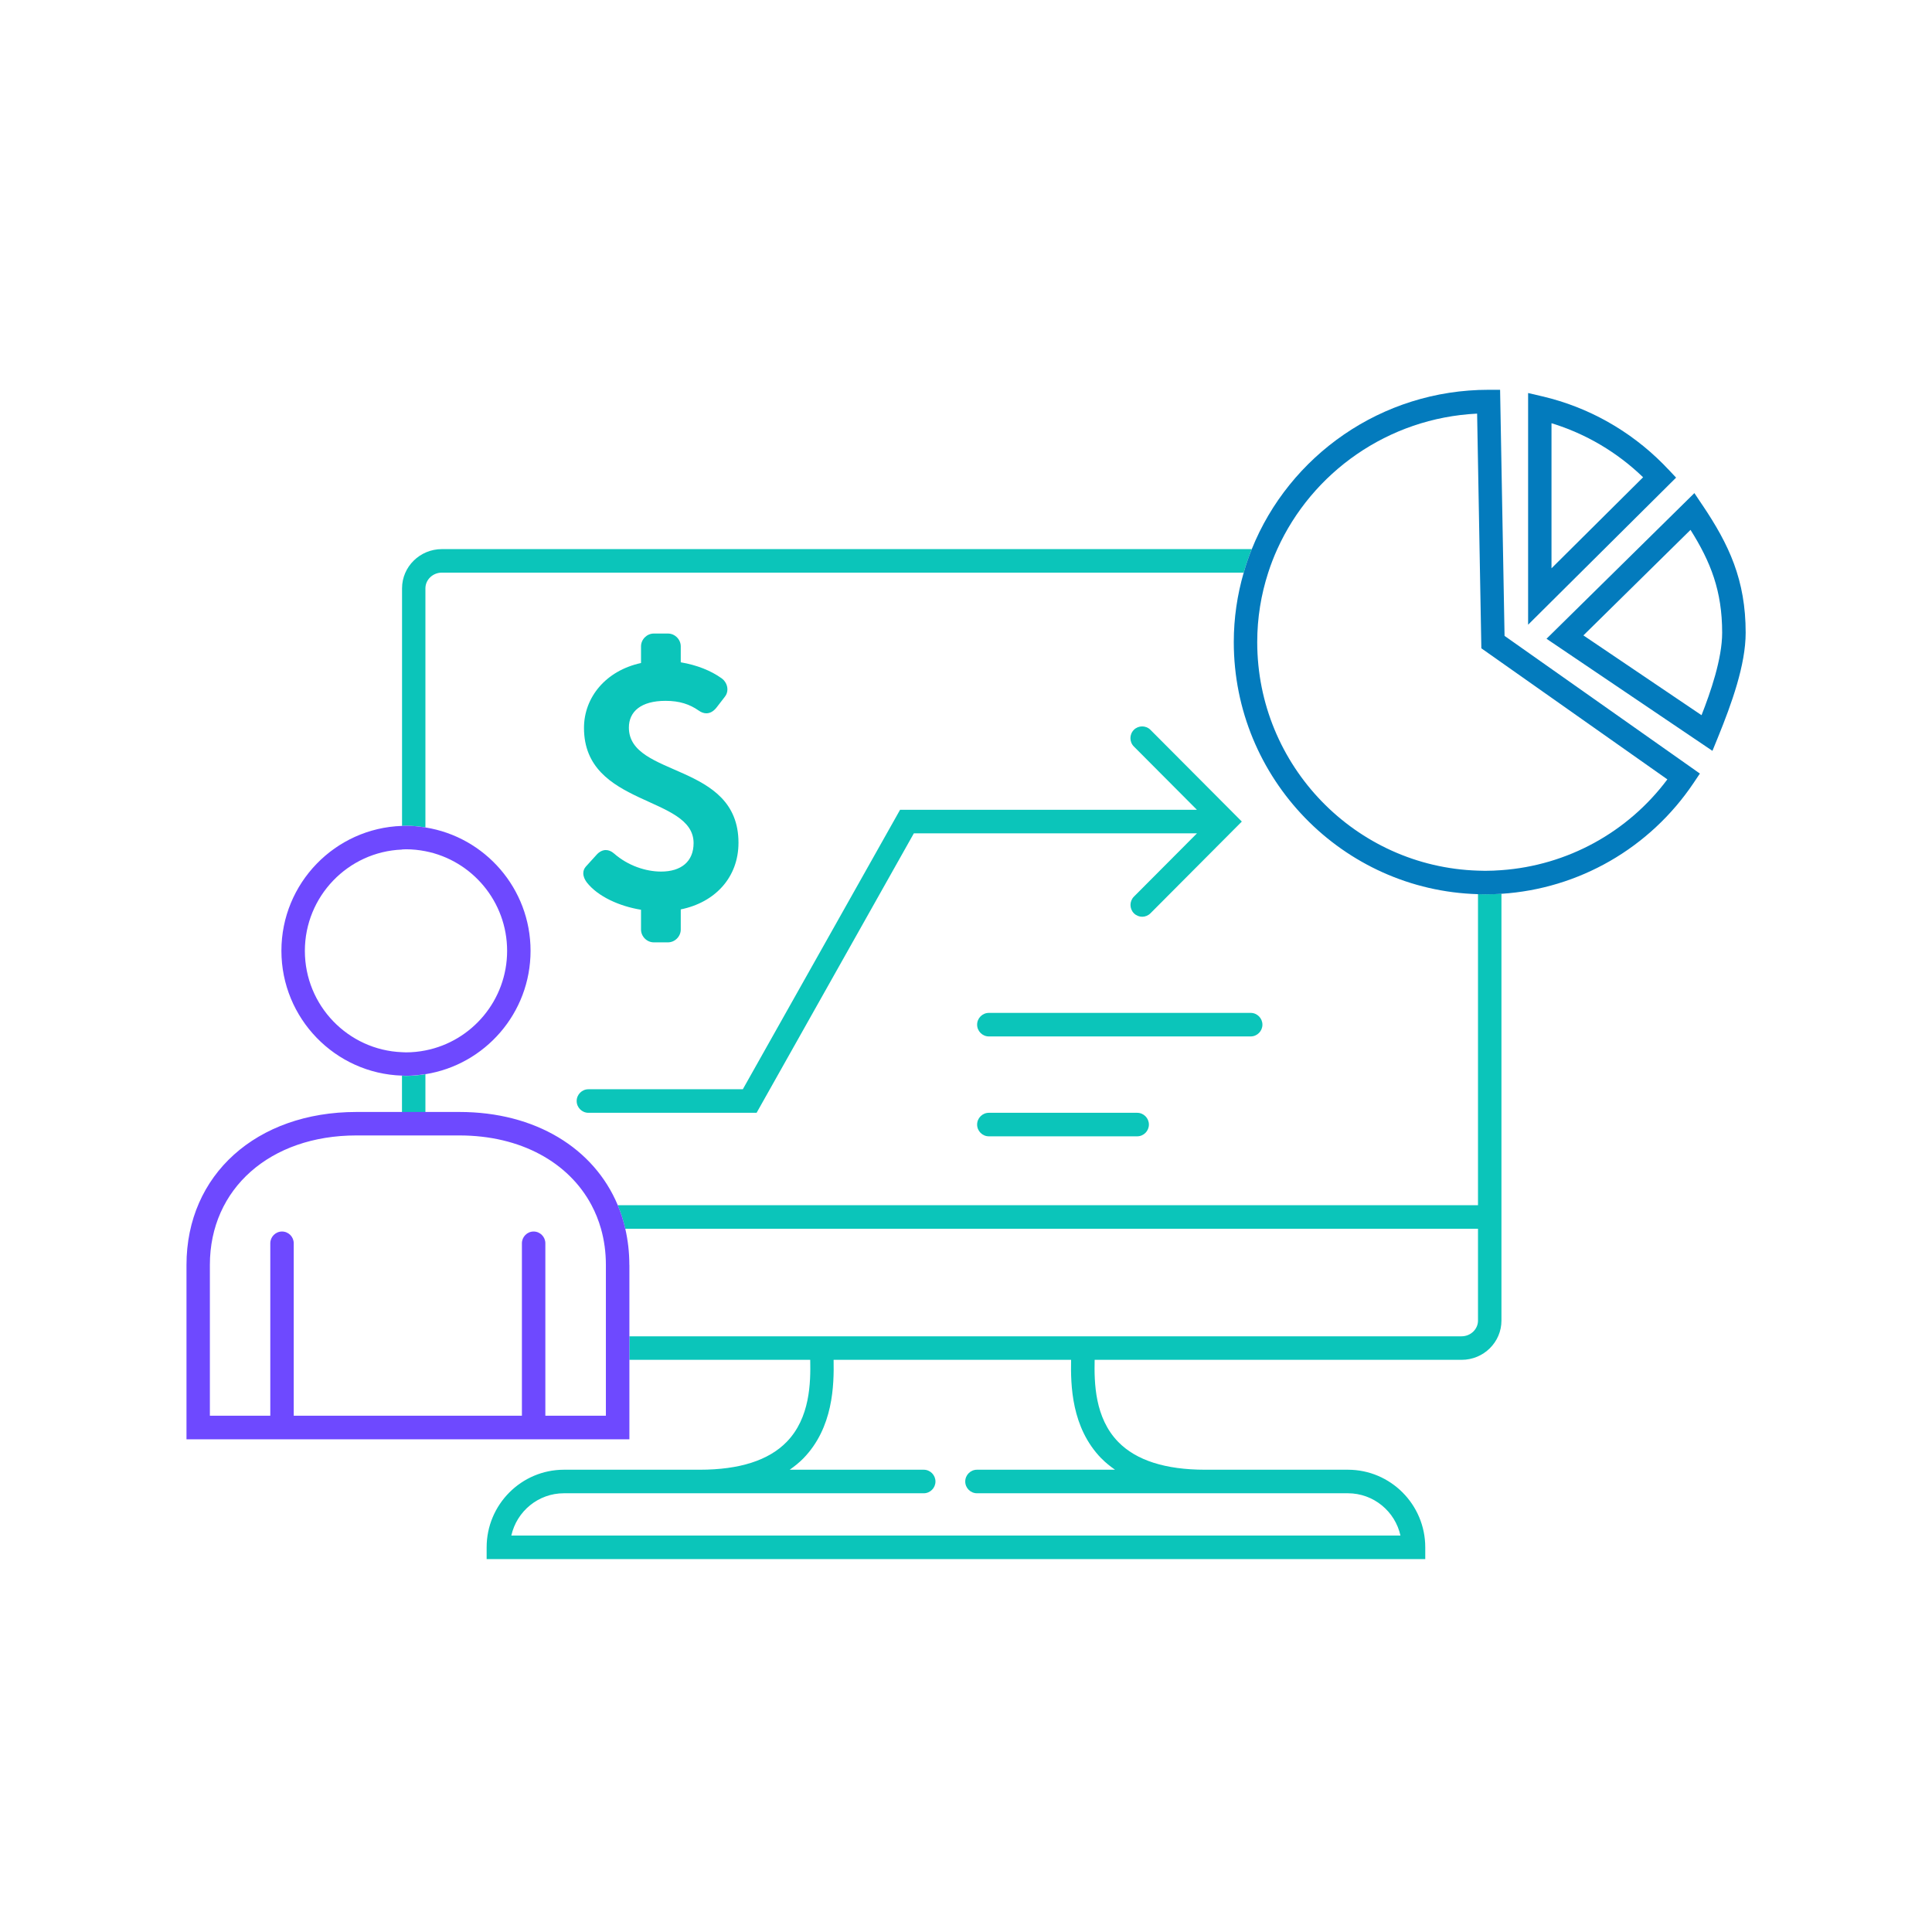
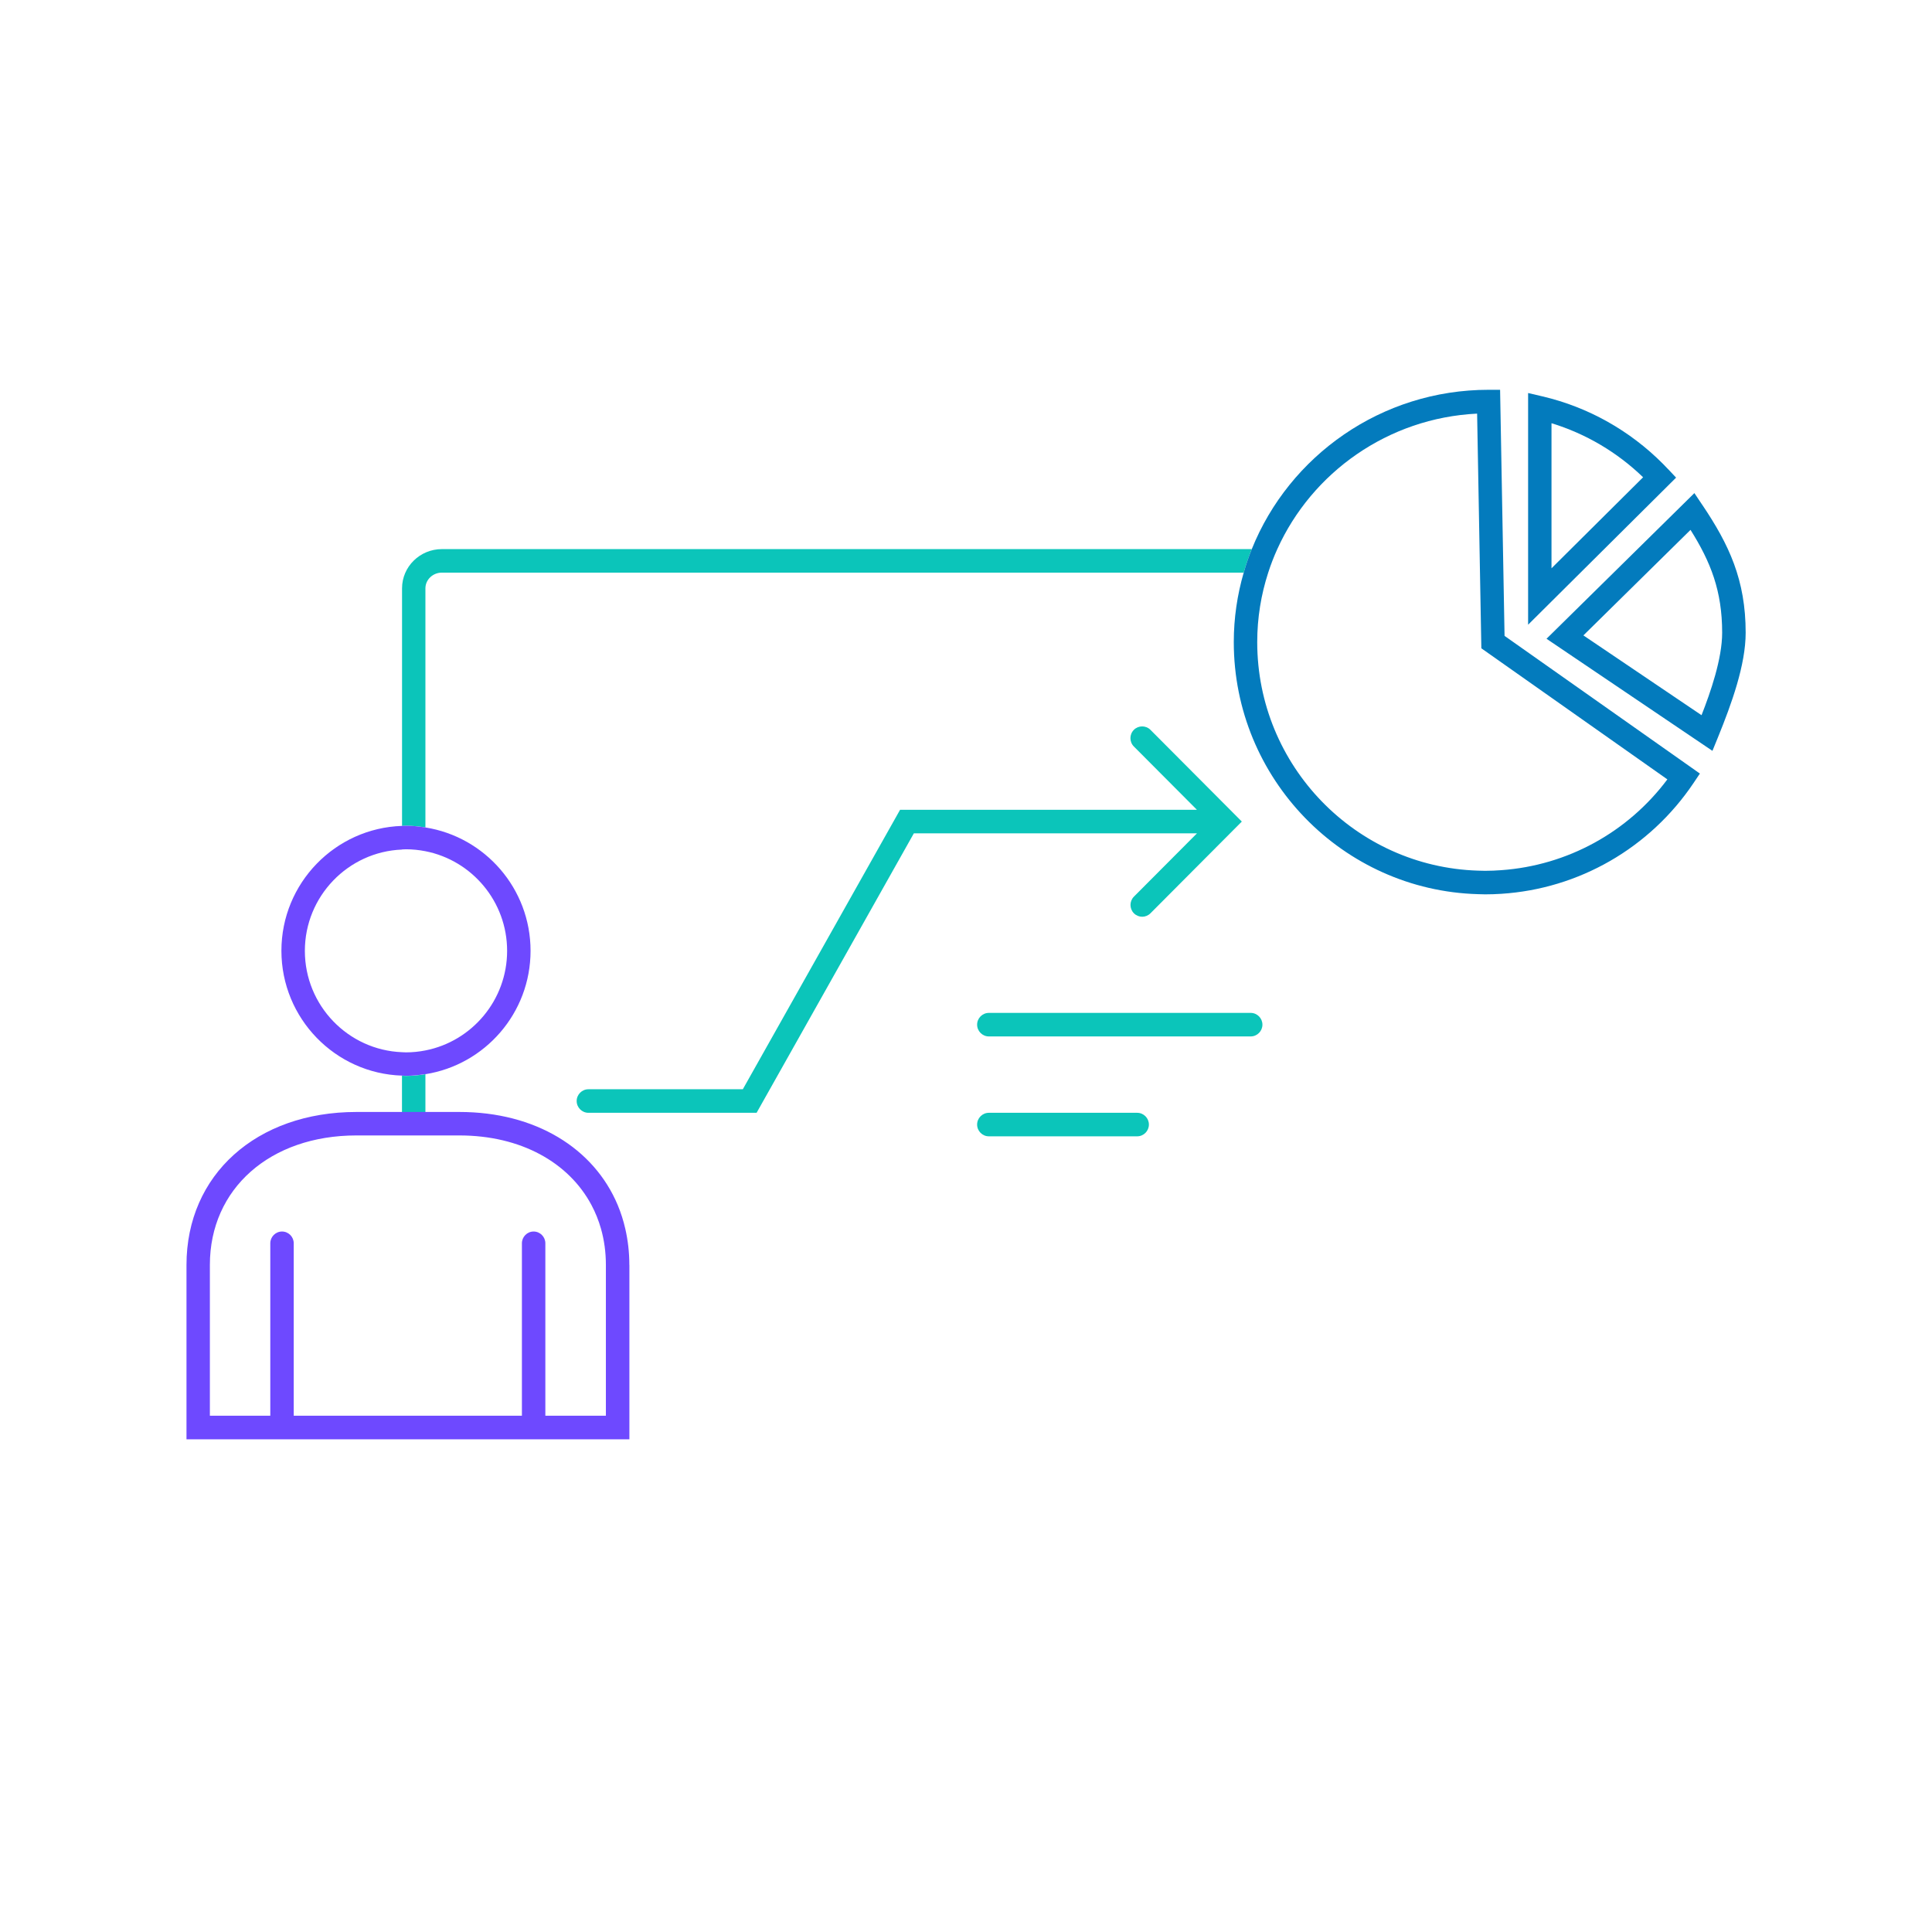
<svg xmlns="http://www.w3.org/2000/svg" width="114" height="114" viewBox="0 0 114 114" fill="none">
  <g clip-path="url(#clip0_237_1367)">
-     <path d="M25.102 63.384C24.729 63.443 24.348 63.485 23.954 63.485C23.874 63.485 23.795 63.474 23.719 63.474V65.617H25.102V63.388V63.384Z" fill="#0BC5BA" />
+     <path d="M25.102 63.384C24.729 63.443 24.348 63.485 23.954 63.485C23.874 63.485 23.795 63.474 23.719 63.474V65.617H25.102V63.388V63.384" fill="#0BC5BA" />
    <path d="M25.102 48.821V34.716C25.102 34.206 25.538 33.789 26.071 33.789H73.383C73.522 33.317 73.681 32.852 73.861 32.401H26.074C24.777 32.401 23.723 33.439 23.723 34.716V48.734C23.802 48.734 23.878 48.724 23.958 48.724C24.349 48.724 24.729 48.762 25.106 48.825L25.102 48.821Z" fill="#0BC5BA" />
-     <path d="M87.211 52.761V71.115H36.451C36.634 71.556 36.783 72.021 36.894 72.504H87.211V77.923C87.211 78.433 86.775 78.85 86.243 78.85H37.136V80.239H47.808C47.836 81.589 47.804 83.658 46.418 85.081C45.356 86.171 43.634 86.723 41.289 86.723H33.276C30.762 86.723 28.715 88.778 28.715 91.302V91.996H84.099V91.302C84.099 88.775 82.052 86.723 79.537 86.723H71.11C68.768 86.723 67.043 86.171 65.981 85.081C64.594 83.658 64.563 81.589 64.591 80.239H86.243C87.54 80.239 88.595 79.201 88.595 77.923V52.737C88.276 52.758 87.955 52.768 87.633 52.768C87.491 52.768 87.353 52.761 87.211 52.758V52.761ZM64.989 86.053C65.231 86.303 65.504 86.522 65.794 86.723H57.647C57.266 86.723 56.955 87.036 56.955 87.418C56.955 87.799 57.266 88.112 57.647 88.112H79.534C81.049 88.112 82.321 89.181 82.636 90.608H30.171C30.489 89.181 31.758 88.112 33.273 88.112H54.507C54.887 88.112 55.198 87.799 55.198 87.418C55.198 87.036 54.887 86.723 54.507 86.723H46.597C46.888 86.519 47.161 86.3 47.403 86.053C49.17 84.238 49.215 81.738 49.188 80.239H63.201C63.173 81.738 63.218 84.238 64.985 86.053H64.989Z" fill="#0BC5BA" />
    <path d="M88.515 23H87.837C81.502 23 76.072 26.902 73.862 32.404C73.679 32.856 73.52 33.321 73.385 33.793C73.008 35.095 72.801 36.466 72.801 37.886C72.801 45.954 79.226 52.536 87.208 52.761C87.35 52.765 87.488 52.772 87.63 52.772C87.951 52.772 88.273 52.761 88.591 52.74C93.156 52.446 97.341 50.05 99.924 46.211L100.304 45.645L88.778 37.521L88.515 23ZM88.591 51.345C88.273 51.369 87.951 51.383 87.63 51.383C87.488 51.383 87.35 51.376 87.208 51.373C79.987 51.147 74.184 45.187 74.184 37.886C74.184 36.459 74.412 35.084 74.831 33.793C74.983 33.317 75.163 32.856 75.367 32.404C77.411 27.881 81.896 24.663 87.159 24.406L87.308 32.661L87.409 38.254L88.591 39.087L98.385 45.988C96.04 49.123 92.471 51.067 88.591 51.345Z" fill="#037BBD" />
    <path d="M100.442 29.787L99.979 29.096L91.254 37.691L101.044 44.305L101.366 43.517C102.175 41.528 103.005 39.236 103.005 37.334C103.005 34.22 102.026 32.137 100.446 29.79L100.442 29.787ZM93.433 37.49L99.751 31.266C100.94 33.158 101.618 34.862 101.618 37.334C101.618 38.879 100.927 40.861 100.401 42.201L93.433 37.494V37.49Z" fill="#037BBD" />
    <path d="M98.433 27.69C98.336 27.589 98.24 27.485 98.143 27.388C96.178 25.406 93.713 24.021 91.015 23.389L90.168 23.191V36.862L98.9 28.183L98.437 27.69H98.433ZM91.548 24.972C93.567 25.59 95.418 26.68 96.953 28.162L91.548 33.533V24.972Z" fill="#037BBD" />
    <path d="M25.102 63.384C28.613 62.829 31.306 59.781 31.306 56.105C31.306 52.428 28.613 49.38 25.102 48.825C24.729 48.766 24.349 48.724 23.954 48.724C23.875 48.724 23.795 48.734 23.719 48.734C19.777 48.863 16.605 52.112 16.605 56.101C16.605 60.09 19.777 63.343 23.719 63.468C23.799 63.468 23.875 63.478 23.954 63.478C24.345 63.478 24.726 63.44 25.102 63.377V63.384ZM23.719 50.123C23.799 50.123 23.875 50.113 23.954 50.113C24.345 50.113 24.729 50.154 25.102 50.227C27.845 50.765 29.923 53.195 29.923 56.105C29.923 59.014 27.845 61.444 25.102 61.982C24.732 62.055 24.349 62.096 23.954 62.096C23.875 62.096 23.795 62.086 23.719 62.086C20.538 61.961 17.989 59.33 17.989 56.108C17.989 52.886 20.541 50.255 23.719 50.13V50.123Z" fill="#6E49FF" />
    <path d="M37.135 74.639C37.135 73.892 37.051 73.181 36.896 72.504C36.785 72.021 36.636 71.556 36.453 71.115C35.049 67.755 31.594 65.613 27.109 65.613H21.033C15.13 65.613 11.004 69.324 11.004 74.639V84.928H37.138V74.639H37.135ZM35.751 80.238V83.536H32.179V73.361C32.179 72.98 31.868 72.667 31.487 72.667C31.107 72.667 30.796 72.98 30.796 73.361V83.536H17.332V73.361C17.332 72.98 17.021 72.667 16.641 72.667C16.261 72.667 15.949 72.98 15.949 73.361V83.536H12.384V74.635C12.384 70.14 15.939 66.998 21.029 66.998H27.105C30.723 66.998 33.562 68.585 34.904 71.112C35.136 71.549 35.322 72.011 35.461 72.5C35.651 73.167 35.751 73.882 35.751 74.635V80.235V80.238Z" fill="#6E49FF" />
    <path d="M34.726 65.662H44.644L53.923 49.172H70.629L66.908 52.907C66.639 53.178 66.639 53.619 66.908 53.89C67.043 54.025 67.22 54.094 67.396 54.094C67.572 54.094 67.749 54.025 67.884 53.89L72.787 48.967L73.275 48.477L67.884 43.065C67.614 42.795 67.175 42.795 66.905 43.065C66.635 43.336 66.635 43.777 66.905 44.048L70.626 47.783H53.11L43.831 64.273H34.719C34.339 64.273 34.027 64.585 34.027 64.967C34.027 65.349 34.339 65.662 34.719 65.662H34.726Z" fill="#0BC5BA" />
    <path d="M57.656 60.461C57.656 60.843 57.968 61.156 58.348 61.156H73.799C74.18 61.156 74.491 60.843 74.491 60.461C74.491 60.079 74.18 59.767 73.799 59.767H58.348C57.968 59.767 57.656 60.079 57.656 60.461Z" fill="#0BC5BA" />
    <path d="M67.101 65.662H58.348C57.968 65.662 57.656 65.974 57.656 66.356C57.656 66.738 57.968 67.05 58.348 67.05H67.101C67.481 67.05 67.792 66.738 67.792 66.356C67.792 65.974 67.481 65.662 67.101 65.662Z" fill="#0BC5BA" />
-     <path d="M39.007 51.428C38.108 51.428 37.05 51.081 36.234 50.363C36.071 50.22 35.908 50.158 35.742 50.158C35.559 50.158 35.355 50.258 35.193 50.446L34.56 51.144C34.459 51.265 34.418 51.39 34.418 51.532C34.418 51.717 34.501 51.901 34.622 52.064C35.276 52.904 36.559 53.477 37.824 53.681V54.848C37.824 55.257 38.17 55.605 38.578 55.605H39.415C39.823 55.605 40.169 55.257 40.169 54.848V53.66C42.189 53.251 43.575 51.776 43.575 49.727C43.575 44.957 37.108 45.898 37.108 42.93C37.108 41.989 37.821 41.354 39.27 41.354C40.107 41.354 40.698 41.559 41.227 41.927C41.369 42.031 41.532 42.09 41.677 42.09C41.881 42.09 42.085 41.989 42.268 41.764L42.759 41.128C42.88 40.986 42.922 40.823 42.922 40.677C42.922 40.41 42.78 40.167 42.576 40.021C41.943 39.57 41.127 39.243 40.169 39.08V38.139C40.169 37.73 39.823 37.383 39.415 37.383H38.578C38.17 37.383 37.824 37.73 37.824 38.139V39.122C35.742 39.573 34.459 41.149 34.459 42.951C34.459 47.62 40.926 46.922 40.926 49.748C40.926 50.835 40.193 51.428 39.011 51.428H39.007Z" fill="#0BC5BA" />
  </g>
  <defs>
    <clipPath id="clip0_237_1367">
      <rect width="92" height="69" fill="white" transform="translate(11 23)" />
    </clipPath>
  </defs>
</svg>